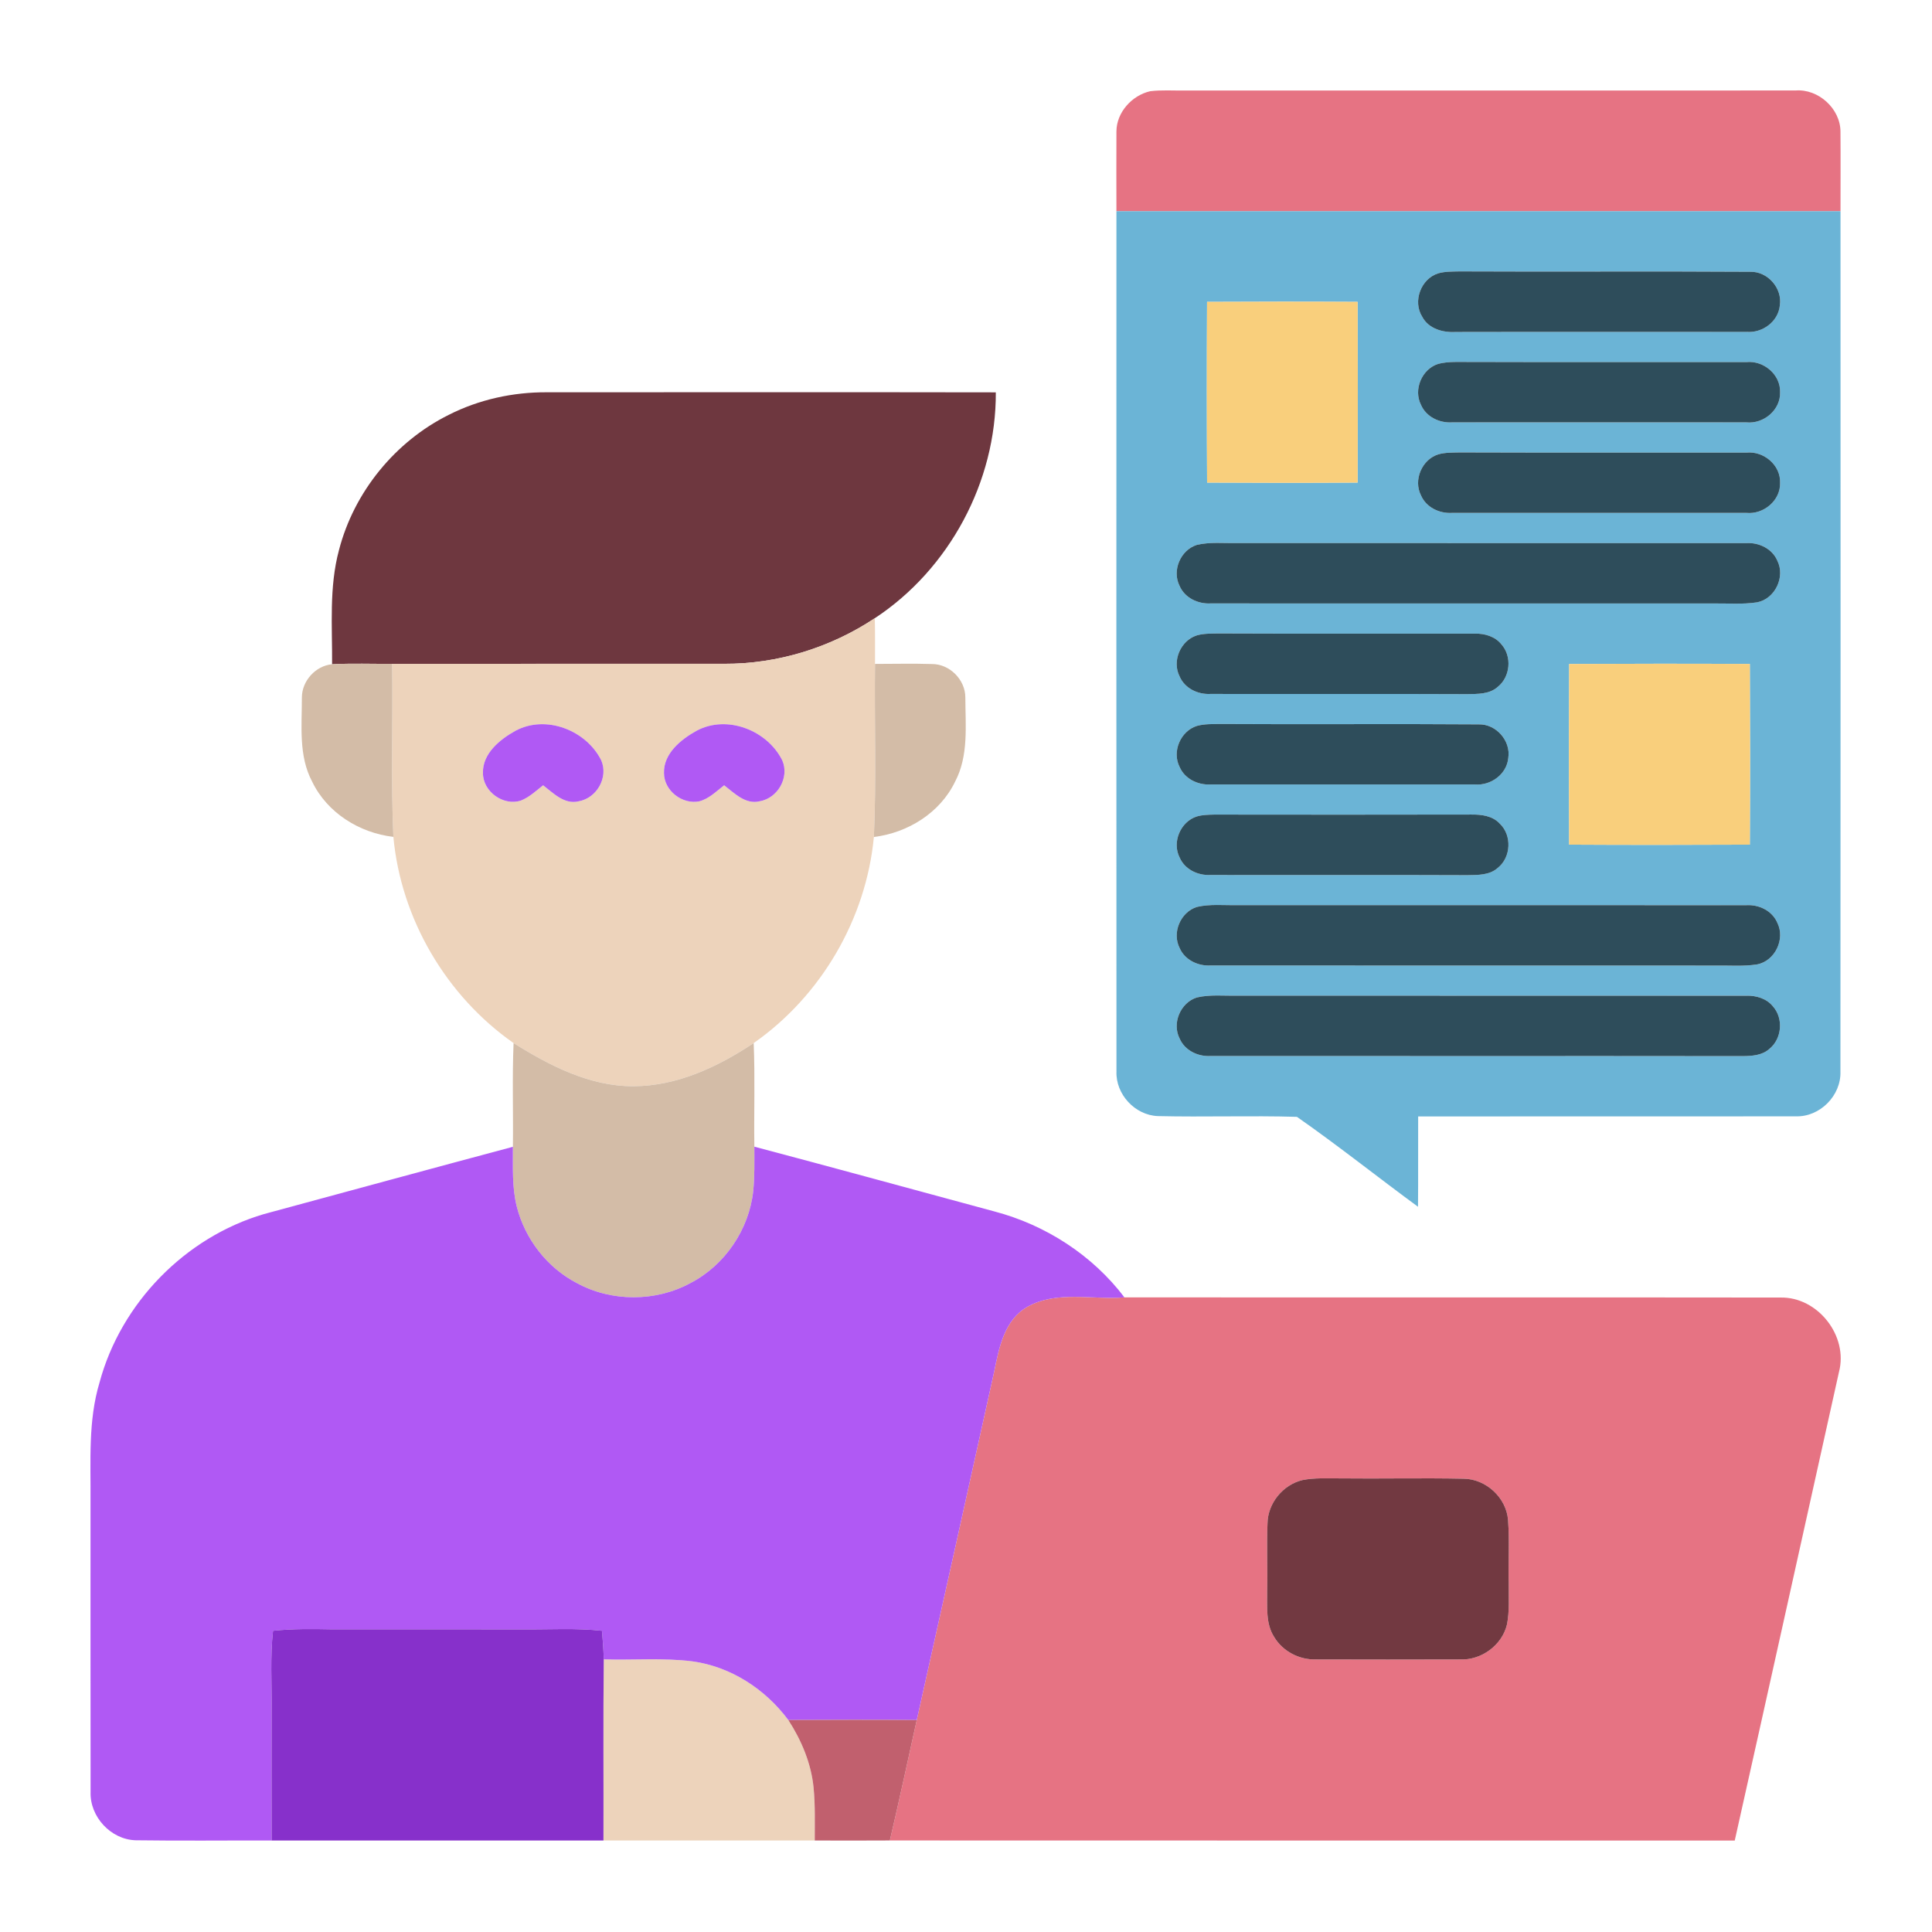
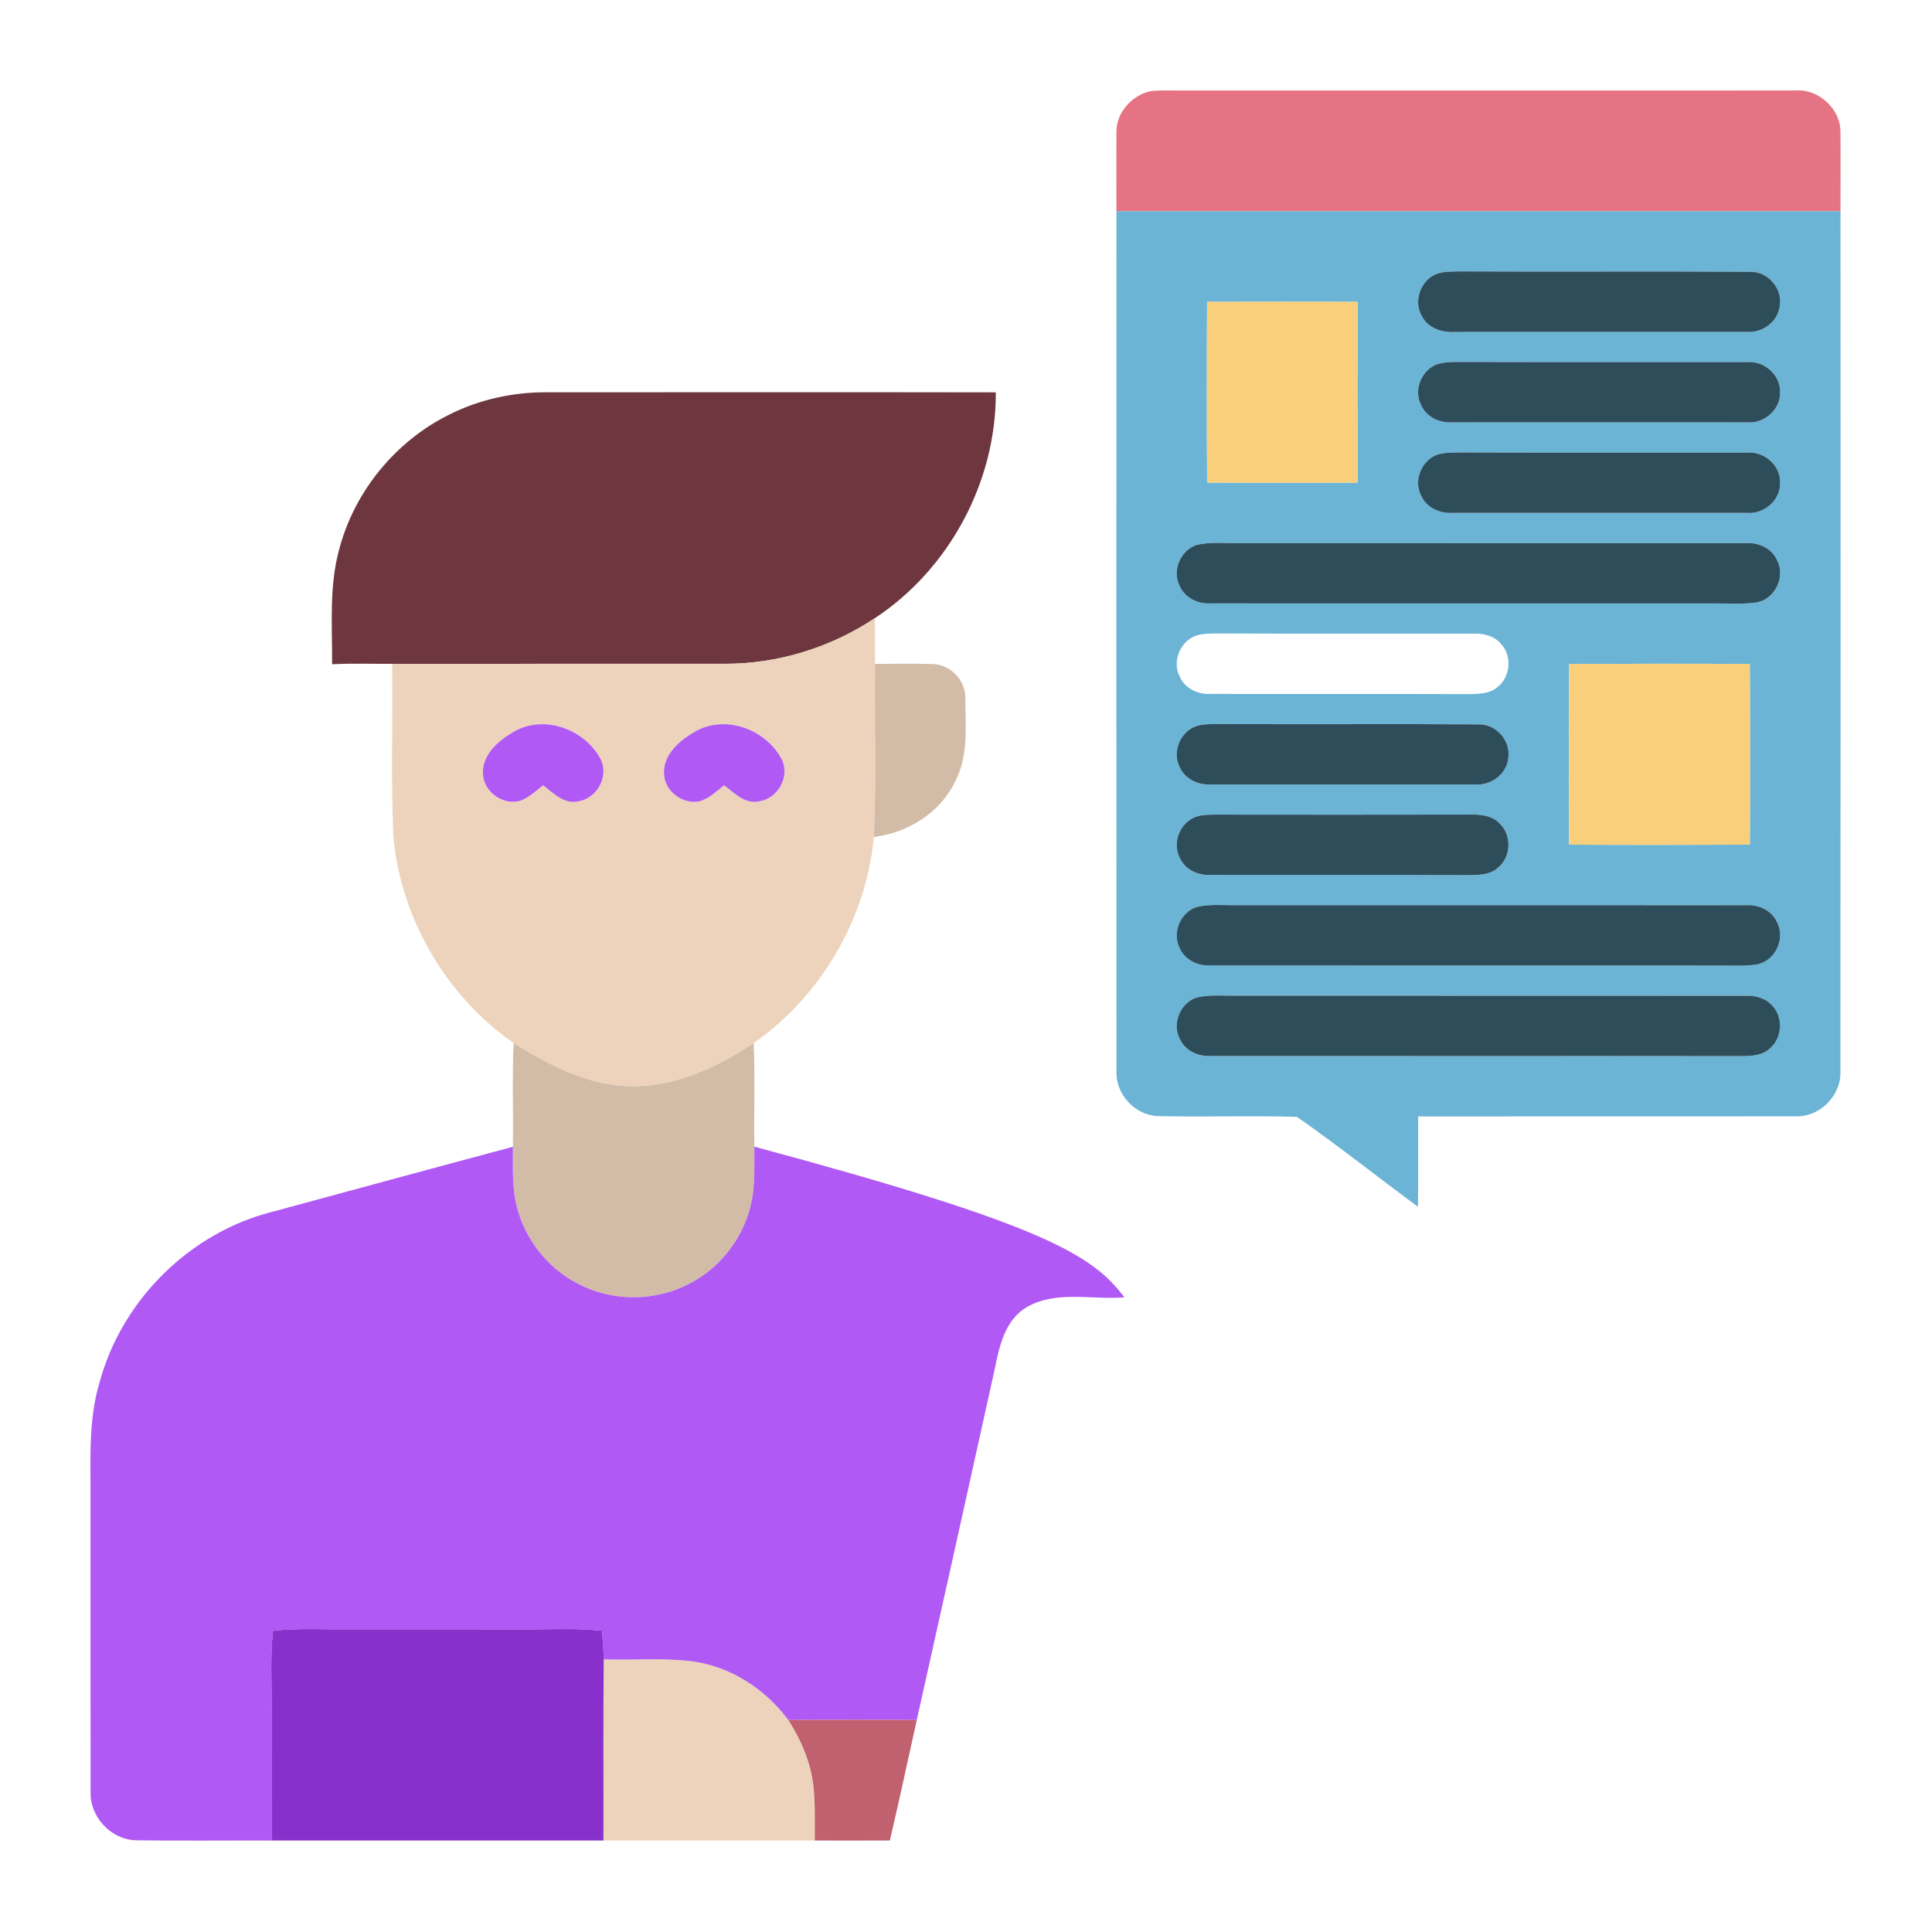
<svg xmlns="http://www.w3.org/2000/svg" width="683" height="683" viewBox="0 0 683 683" fill="none">
  <path d="M394.68 46.521C394.68 39.748 400.16 33.708 406.64 32.241C410.627 31.761 414.653 32.054 418.667 32.001C490.693 32.001 562.72 32.028 634.76 31.988C642.827 31.348 650.627 38.414 650.64 46.521C650.72 55.908 650.653 65.281 650.653 74.668C565.333 74.668 480 74.668 394.68 74.668C394.68 65.281 394.613 55.908 394.68 46.521Z" fill="#E67383" />
-   <path d="M363.253 461.947C373.68 456.134 386.16 459.588 397.507 458.641C474.827 458.721 552.133 458.601 629.44 458.707C642.64 458.441 653.493 472.281 650.107 485.054C637.84 540.268 625.627 595.481 613.267 650.668C513.707 650.654 414.147 650.694 314.587 650.641C317.893 636.481 320.96 622.267 324.093 608.067C333.253 566.987 342.413 525.908 351.48 484.801C353.173 476.374 355.08 466.547 363.253 461.947ZM460.44 523.241C453.547 524.881 448.16 531.454 448.093 538.587C447.76 546.601 448.147 554.627 447.96 562.654C448.053 568.041 447.373 573.961 450.453 578.721C453.493 583.801 459.347 586.828 465.24 586.641C482.187 586.694 499.147 586.694 516.093 586.641C523.667 587.001 531.04 581.627 532.76 574.214C533.667 569.534 533.307 564.734 533.36 560.001C533.16 552.441 533.68 544.867 533.12 537.334C532.507 529.454 525.307 522.814 517.413 522.761C502.733 522.454 488.027 522.814 473.333 522.641C469.04 522.668 464.68 522.387 460.44 523.241Z" fill="#E67383" />
  <path d="M394.68 74.666C480 74.666 565.333 74.666 650.653 74.666C650.667 176.026 650.707 277.399 650.627 378.759C650.947 387.306 643.32 394.986 634.76 394.639C590.293 394.719 545.813 394.626 501.347 394.679C501.293 405.319 501.4 415.973 501.293 426.613C486.973 416.106 473.053 404.986 458.493 394.826C442.12 394.346 425.693 394.946 409.307 394.559C401.24 394.253 394.373 386.839 394.693 378.759C394.64 277.399 394.667 176.026 394.68 74.666ZM508.453 96.626C502.307 98.533 499.333 106.559 502.8 111.999C505.053 116.253 510.107 117.626 514.6 117.359C548.88 117.279 583.16 117.373 617.44 117.319C623.053 117.799 628.693 113.679 629.213 107.919C630.133 101.866 624.88 95.906 618.747 96.079C584.493 95.853 550.227 96.119 515.973 95.946C513.453 96.013 510.893 95.933 508.453 96.626ZM426.72 106.719C426.613 128.013 426.613 149.319 426.733 170.599C444.467 170.706 462.2 170.719 479.947 170.599C480.04 149.306 480.04 128.013 479.947 106.719C462.2 106.613 444.467 106.626 426.72 106.719ZM508.467 128.626C502.667 130.439 499.573 137.733 502.36 143.146C504.173 147.346 508.8 149.559 513.227 149.319C547.96 149.346 582.693 149.346 617.427 149.319C623.507 149.906 629.493 144.919 629.293 138.666C629.493 132.426 623.52 127.413 617.427 127.999C584.96 127.959 552.48 128.066 520.013 127.959C516.16 128.026 512.227 127.666 508.467 128.626ZM508.453 160.626C502.667 162.439 499.56 169.733 502.36 175.146C504.173 179.346 508.8 181.559 513.24 181.319C547.96 181.333 582.693 181.346 617.427 181.319C623.507 181.893 629.48 176.919 629.293 170.679C629.52 164.413 623.52 159.413 617.427 159.999C583.613 159.959 549.787 160.066 515.973 159.946C513.453 160.013 510.893 159.933 508.453 160.626ZM423.12 192.626C417.333 194.439 414.24 201.719 417.013 207.133C418.827 211.346 423.467 213.546 427.907 213.319C487.053 213.359 546.187 213.319 605.333 213.333C610.6 213.253 615.92 213.733 621.16 212.933C627.507 211.733 631.227 203.933 628.307 198.186C626.507 193.986 621.853 191.746 617.427 191.999C557.4 191.973 497.36 192.026 437.333 191.986C432.6 192.079 427.773 191.533 423.12 192.626ZM423.12 224.613C417.333 226.439 414.227 233.719 417.027 239.146C418.84 243.359 423.467 245.559 427.907 245.319C458.173 245.386 488.427 245.253 518.693 245.386C522.387 245.319 526.573 245.453 529.507 242.799C533.947 239.253 534.573 232.066 530.8 227.813C528.573 224.999 524.893 223.919 521.427 223.999C491.16 223.959 460.907 224.079 430.64 223.946C428.12 223.999 425.56 223.919 423.12 224.613ZM554.733 234.733C554.627 256.013 554.627 277.306 554.72 298.599C576.013 298.719 597.307 298.706 618.6 298.599C618.72 277.306 618.707 256.013 618.6 234.719C597.32 234.613 576.013 234.626 554.733 234.733ZM423.12 256.626C417.333 258.439 414.227 265.733 417.027 271.146C418.84 275.346 423.467 277.559 427.907 277.319C459.08 277.346 490.253 277.346 521.44 277.319C527.053 277.786 532.707 273.679 533.213 267.919C534.133 261.853 528.88 255.906 522.747 256.079C492.493 255.853 462.24 256.133 431.987 255.946C429.027 255.999 426 255.826 423.12 256.626ZM423.12 288.626C417.333 290.439 414.24 297.733 417.027 303.146C418.84 307.359 423.467 309.546 427.907 309.319C458.173 309.386 488.44 309.253 518.707 309.386C522.387 309.319 526.573 309.453 529.507 306.799C534.213 303.066 534.56 295.279 530.187 291.159C527.613 288.359 523.64 287.906 520.067 287.959C489.8 288.026 459.533 288.013 429.267 287.973C427.2 288.026 425.107 288.039 423.12 288.626ZM423.12 320.626C417.333 322.439 414.24 329.733 417.027 335.146C418.84 339.346 423.467 341.546 427.907 341.319C487.493 341.359 547.08 341.306 606.667 341.346C611.493 341.279 616.373 341.693 621.16 340.933C627.52 339.746 631.213 331.933 628.307 326.199C626.507 321.986 621.867 319.746 617.427 319.999C557.4 319.973 497.36 320.026 437.333 319.986C432.6 320.079 427.76 319.519 423.12 320.626ZM423.12 352.626C417.333 354.439 414.227 361.719 417.027 367.146C418.84 371.346 423.467 373.559 427.907 373.319C490.627 373.373 553.347 373.279 616.067 373.359C619.333 373.319 622.947 373.119 625.507 370.799C629.933 367.253 630.56 360.066 626.8 355.813C624.573 352.999 620.893 351.919 617.427 351.999C557.4 351.986 497.36 352.026 437.333 351.986C432.6 352.079 427.76 351.533 423.12 352.626Z" fill="#6BB4D6" />
  <path d="M508.453 96.627C510.893 95.934 513.453 96.014 515.973 95.947C550.227 96.121 584.493 95.854 618.747 96.081C624.88 95.907 630.133 101.867 629.213 107.921C628.693 113.681 623.053 117.801 617.44 117.321C583.16 117.374 548.88 117.281 514.6 117.361C510.107 117.627 505.053 116.254 502.8 112.001C499.333 106.561 502.307 98.534 508.453 96.627Z" fill="#2E4D5B" />
  <path d="M508.467 128.627C512.227 127.667 516.16 128.027 520.013 127.96C552.48 128.067 584.96 127.96 617.427 128C623.52 127.414 629.493 132.427 629.293 138.667C629.493 144.92 623.507 149.907 617.427 149.32C582.693 149.347 547.96 149.347 513.227 149.32C508.8 149.56 504.173 147.347 502.36 143.147C499.573 137.734 502.667 130.44 508.467 128.627Z" fill="#2E4D5B" />
  <path d="M508.453 160.627C510.893 159.934 513.453 160.014 515.973 159.947C549.787 160.067 583.613 159.961 617.427 160.001C623.52 159.414 629.52 164.414 629.293 170.681C629.48 176.921 623.507 181.894 617.427 181.321C582.693 181.347 547.96 181.334 513.24 181.321C508.8 181.561 504.173 179.347 502.36 175.147C499.56 169.734 502.667 162.441 508.453 160.627Z" fill="#2E4D5B" />
  <path d="M423.12 192.627C427.773 191.534 432.6 192.081 437.333 191.987C497.36 192.027 557.4 191.974 617.427 192.001C621.853 191.747 626.507 193.987 628.307 198.187C631.227 203.934 627.507 211.734 621.16 212.934C615.92 213.734 610.6 213.254 605.333 213.334C546.187 213.321 487.053 213.361 427.907 213.321C423.467 213.547 418.827 211.347 417.013 207.134C414.24 201.721 417.333 194.441 423.12 192.627Z" fill="#2E4D5B" />
-   <path d="M423.12 224.614C425.56 223.921 428.12 224.001 430.64 223.947C460.907 224.081 491.16 223.961 521.427 224.001C524.893 223.921 528.573 225.001 530.8 227.814C534.573 232.067 533.947 239.254 529.507 242.801C526.573 245.454 522.387 245.321 518.693 245.387C488.427 245.254 458.173 245.387 427.907 245.321C423.467 245.561 418.84 243.361 417.027 239.147C414.227 233.721 417.333 226.441 423.12 224.614Z" fill="#2E4D5B" />
  <path d="M423.12 256.627C426 255.827 429.027 256.001 431.987 255.947C462.24 256.134 492.493 255.854 522.747 256.081C528.88 255.907 534.133 261.854 533.213 267.921C532.707 273.681 527.053 277.787 521.44 277.321C490.253 277.347 459.08 277.347 427.907 277.321C423.467 277.561 418.84 275.347 417.027 271.147C414.227 265.734 417.333 258.441 423.12 256.627Z" fill="#2E4D5B" />
  <path d="M423.12 288.628C425.107 288.041 427.2 288.028 429.267 287.974C459.533 288.014 489.8 288.028 520.067 287.961C523.64 287.908 527.613 288.361 530.187 291.161C534.56 295.281 534.213 303.068 529.507 306.801C526.573 309.454 522.387 309.321 518.707 309.388C488.44 309.254 458.173 309.388 427.907 309.321C423.467 309.548 418.84 307.361 417.027 303.148C414.24 297.734 417.333 290.441 423.12 288.628Z" fill="#2E4D5B" />
  <path d="M423.12 320.626C427.76 319.52 432.6 320.08 437.333 319.986C497.36 320.026 557.4 319.973 617.427 320C621.867 319.746 626.507 321.986 628.307 326.2C631.213 331.933 627.52 339.746 621.16 340.933C616.373 341.693 611.493 341.28 606.667 341.346C547.08 341.306 487.493 341.36 427.907 341.32C423.467 341.546 418.84 339.346 417.027 335.146C414.24 329.733 417.333 322.44 423.12 320.626Z" fill="#2E4D5B" />
  <path d="M423.12 352.627C427.76 351.534 432.6 352.081 437.333 351.987C497.36 352.027 557.4 351.987 617.427 352.001C620.893 351.921 624.573 353.001 626.8 355.814C630.56 360.067 629.933 367.254 625.507 370.801C622.947 373.121 619.333 373.321 616.067 373.361C553.347 373.281 490.627 373.374 427.907 373.321C423.467 373.561 418.84 371.347 417.027 367.147C414.227 361.721 417.333 354.441 423.12 352.627Z" fill="#2E4D5B" />
  <path d="M426.72 106.72C444.467 106.626 462.2 106.613 479.947 106.72C480.04 128.013 480.04 149.306 479.947 170.6C462.2 170.72 444.467 170.706 426.733 170.6C426.613 149.32 426.613 128.013 426.72 106.72Z" fill="#F9CF7C" />
  <path d="M554.733 234.733C576.013 234.627 597.32 234.613 618.6 234.72C618.707 256.013 618.72 277.307 618.6 298.6C597.307 298.707 576.013 298.72 554.72 298.6C554.627 277.307 554.627 256.013 554.733 234.733Z" fill="#F9CF7C" />
  <path d="M158.653 146.653C169.347 141.226 181.36 138.613 193.333 138.679C246.24 138.679 299.133 138.613 352.04 138.706C352.2 170.266 335.613 201.199 309.267 218.546C293.587 228.973 274.853 234.759 256 234.666C216.88 234.693 177.747 234.639 138.627 234.679C131.547 234.733 124.467 234.453 117.4 234.826C117.493 221.359 116.293 207.613 119.84 194.453C125.147 173.933 139.693 156.093 158.653 146.653Z" fill="#6E373F" />
  <path d="M256 234.667C274.853 234.76 293.587 228.974 309.267 218.547C309.387 223.92 309.32 229.32 309.333 234.707C309.093 255.094 309.84 275.52 308.933 295.894C306.187 324.854 290.28 352.094 266.44 368.747C253.867 377.134 239.4 383.947 224 384C208.56 384.094 194.333 376.76 181.56 368.747C157.733 352.067 141.747 324.854 139.067 295.854C138.147 275.48 138.947 255.067 138.627 234.68C177.747 234.64 216.88 234.694 256 234.667ZM182.28 258.32C176.773 261.374 170.547 266.347 170.733 273.28C170.707 279.854 177.96 285.054 184.173 283C187.147 281.827 189.507 279.56 192 277.614C195.613 280.374 199.507 284.494 204.533 283.28C210.96 282.187 215.16 274.84 212.547 268.787C207.253 258.174 193.053 252.574 182.28 258.32ZM246.28 258.32C240.773 261.374 234.547 266.347 234.733 273.267C234.733 279.507 241.187 284.494 247.213 283.28C250.667 282.387 253.24 279.72 256 277.614C259.613 280.374 263.507 284.48 268.533 283.267C274.96 282.2 279.16 274.827 276.547 268.8C271.253 258.174 257.053 252.574 246.28 258.32Z" fill="#EDD3BB" />
  <path d="M213.44 586.614C223.893 586.947 234.427 586.014 244.84 587.32C258.4 589.2 270.573 597.147 278.68 608.054C283.36 615.267 286.8 623.467 287.627 632.08C288.227 638.254 288.013 644.454 288.027 650.654C263.12 650.68 238.227 650.667 213.333 650.654C213.4 629.307 213.213 607.96 213.44 586.614Z" fill="#EDD3BB" />
-   <path d="M106.72 246.56C106.733 240.72 111.573 235.347 117.4 234.827C124.467 234.453 131.547 234.733 138.627 234.68C138.947 255.067 138.147 275.48 139.067 295.853C127.08 294.453 115.68 287.373 110.373 276.36C105.48 267.2 106.747 256.533 106.72 246.56Z" fill="#D3BCA7" />
  <path d="M309.333 234.707C316.027 234.707 322.733 234.534 329.44 234.747C335.72 234.707 341.267 240.294 341.267 246.56C341.293 256.547 342.48 267.2 337.627 276.36C332.32 287.387 320.88 294.44 308.933 295.894C309.84 275.52 309.093 255.094 309.333 234.707Z" fill="#D3BCA7" />
  <path d="M181.56 368.746C194.333 376.759 208.56 384.093 224 383.999C239.4 383.946 253.867 377.133 266.44 368.746C266.96 380.946 266.507 393.173 266.68 405.373C266.68 410.613 266.813 415.853 266.28 421.079C264.8 434.666 256.253 447.293 244.093 453.586C231.8 460.279 216.187 460.293 203.907 453.586C193.413 448.133 185.587 437.999 182.693 426.559C180.947 419.653 181.373 412.466 181.32 405.413C181.48 393.199 181.04 380.959 181.56 368.746Z" fill="#D3BCA7" />
  <path d="M182.28 258.32C193.053 252.573 207.253 258.173 212.547 268.787C215.16 274.84 210.96 282.187 204.533 283.28C199.507 284.493 195.613 280.373 192 277.613C189.507 279.56 187.147 281.827 184.173 283C177.96 285.053 170.707 279.853 170.733 273.28C170.547 266.347 176.773 261.373 182.28 258.32Z" fill="#B059F4" />
  <path d="M246.28 258.32C257.053 252.573 271.253 258.173 276.547 268.8C279.16 274.826 274.96 282.2 268.533 283.266C263.507 284.48 259.613 280.373 256 277.613C253.24 279.72 250.667 282.386 247.213 283.28C241.187 284.493 234.733 279.506 234.733 273.266C234.547 266.346 240.773 261.373 246.28 258.32Z" fill="#B059F4" />
-   <path d="M93.307 429.2C122.64 421.253 151.96 413.266 181.32 405.413C181.373 412.466 180.947 419.653 182.693 426.56C185.587 438 193.413 448.133 203.907 453.586C216.187 460.293 231.8 460.28 244.093 453.586C256.253 447.293 264.8 434.666 266.28 421.08C266.813 415.853 266.68 410.613 266.68 405.373C295.04 412.88 323.32 420.653 351.627 428.293C369.667 433.053 386.227 443.746 397.507 458.64C386.16 459.586 373.68 456.133 363.253 461.946C355.08 466.546 353.173 476.373 351.48 484.8C342.413 525.906 333.253 566.986 324.093 608.066C308.947 607.933 293.813 607.986 278.68 608.053C270.573 597.146 258.4 589.2 244.84 587.32C234.427 586.013 223.893 586.946 213.44 586.613C213.36 583.226 213.093 579.866 212.813 576.52C203.68 575.506 194.493 576.093 185.333 576.013C162.667 575.973 140 576.013 117.333 576C110.387 575.866 103.427 575.773 96.52 576.52C95.493 585.64 96.107 594.826 96.013 604C95.973 619.546 96 635.093 96.013 650.653C80 650.613 63.987 650.8 47.973 650.573C39.173 650.333 31.693 642.226 32.027 633.44C31.96 599.186 32.027 564.92 32 530.666C32.12 516.653 31.093 502.333 35.187 488.733C42.733 460.68 65.44 437.4 93.307 429.2Z" fill="#B059F4" />
-   <path d="M460.44 523.241C464.68 522.387 469.04 522.667 473.333 522.641C488.027 522.814 502.733 522.454 517.413 522.761C525.307 522.814 532.507 529.454 533.12 537.334C533.68 544.867 533.16 552.441 533.36 560.001C533.307 564.734 533.667 569.534 532.76 574.214C531.04 581.627 523.667 587.001 516.093 586.641C499.147 586.694 482.187 586.694 465.24 586.641C459.347 586.827 453.493 583.801 450.453 578.721C447.373 573.961 448.053 568.041 447.96 562.654C448.147 554.627 447.76 546.601 448.093 538.587C448.16 531.454 453.547 524.881 460.44 523.241Z" fill="#723941" />
+   <path d="M93.307 429.2C122.64 421.253 151.96 413.266 181.32 405.413C181.373 412.466 180.947 419.653 182.693 426.56C185.587 438 193.413 448.133 203.907 453.586C216.187 460.293 231.8 460.28 244.093 453.586C256.253 447.293 264.8 434.666 266.28 421.08C266.813 415.853 266.68 410.613 266.68 405.373C369.667 433.053 386.227 443.746 397.507 458.64C386.16 459.586 373.68 456.133 363.253 461.946C355.08 466.546 353.173 476.373 351.48 484.8C342.413 525.906 333.253 566.986 324.093 608.066C308.947 607.933 293.813 607.986 278.68 608.053C270.573 597.146 258.4 589.2 244.84 587.32C234.427 586.013 223.893 586.946 213.44 586.613C213.36 583.226 213.093 579.866 212.813 576.52C203.68 575.506 194.493 576.093 185.333 576.013C162.667 575.973 140 576.013 117.333 576C110.387 575.866 103.427 575.773 96.52 576.52C95.493 585.64 96.107 594.826 96.013 604C95.973 619.546 96 635.093 96.013 650.653C80 650.613 63.987 650.8 47.973 650.573C39.173 650.333 31.693 642.226 32.027 633.44C31.96 599.186 32.027 564.92 32 530.666C32.12 516.653 31.093 502.333 35.187 488.733C42.733 460.68 65.44 437.4 93.307 429.2Z" fill="#B059F4" />
  <path d="M96.52 576.519C103.427 575.773 110.387 575.866 117.333 575.999C140 576.013 162.667 575.973 185.333 576.013C194.493 576.093 203.68 575.506 212.813 576.519C213.093 579.866 213.36 583.226 213.44 586.613C213.213 607.959 213.4 629.306 213.333 650.653C174.227 650.666 135.12 650.679 96.013 650.653C96 635.093 95.973 619.546 96.013 603.999C96.107 594.826 95.493 585.639 96.52 576.519Z" fill="#8730CB" />
  <path d="M278.68 608.053C293.813 607.987 308.947 607.933 324.093 608.067C320.96 622.267 317.893 636.48 314.587 650.64C305.733 650.693 296.88 650.68 288.027 650.653C288.013 644.453 288.227 638.253 287.627 632.08C286.8 623.467 283.36 615.267 278.68 608.053Z" fill="#C1606E" />
</svg>